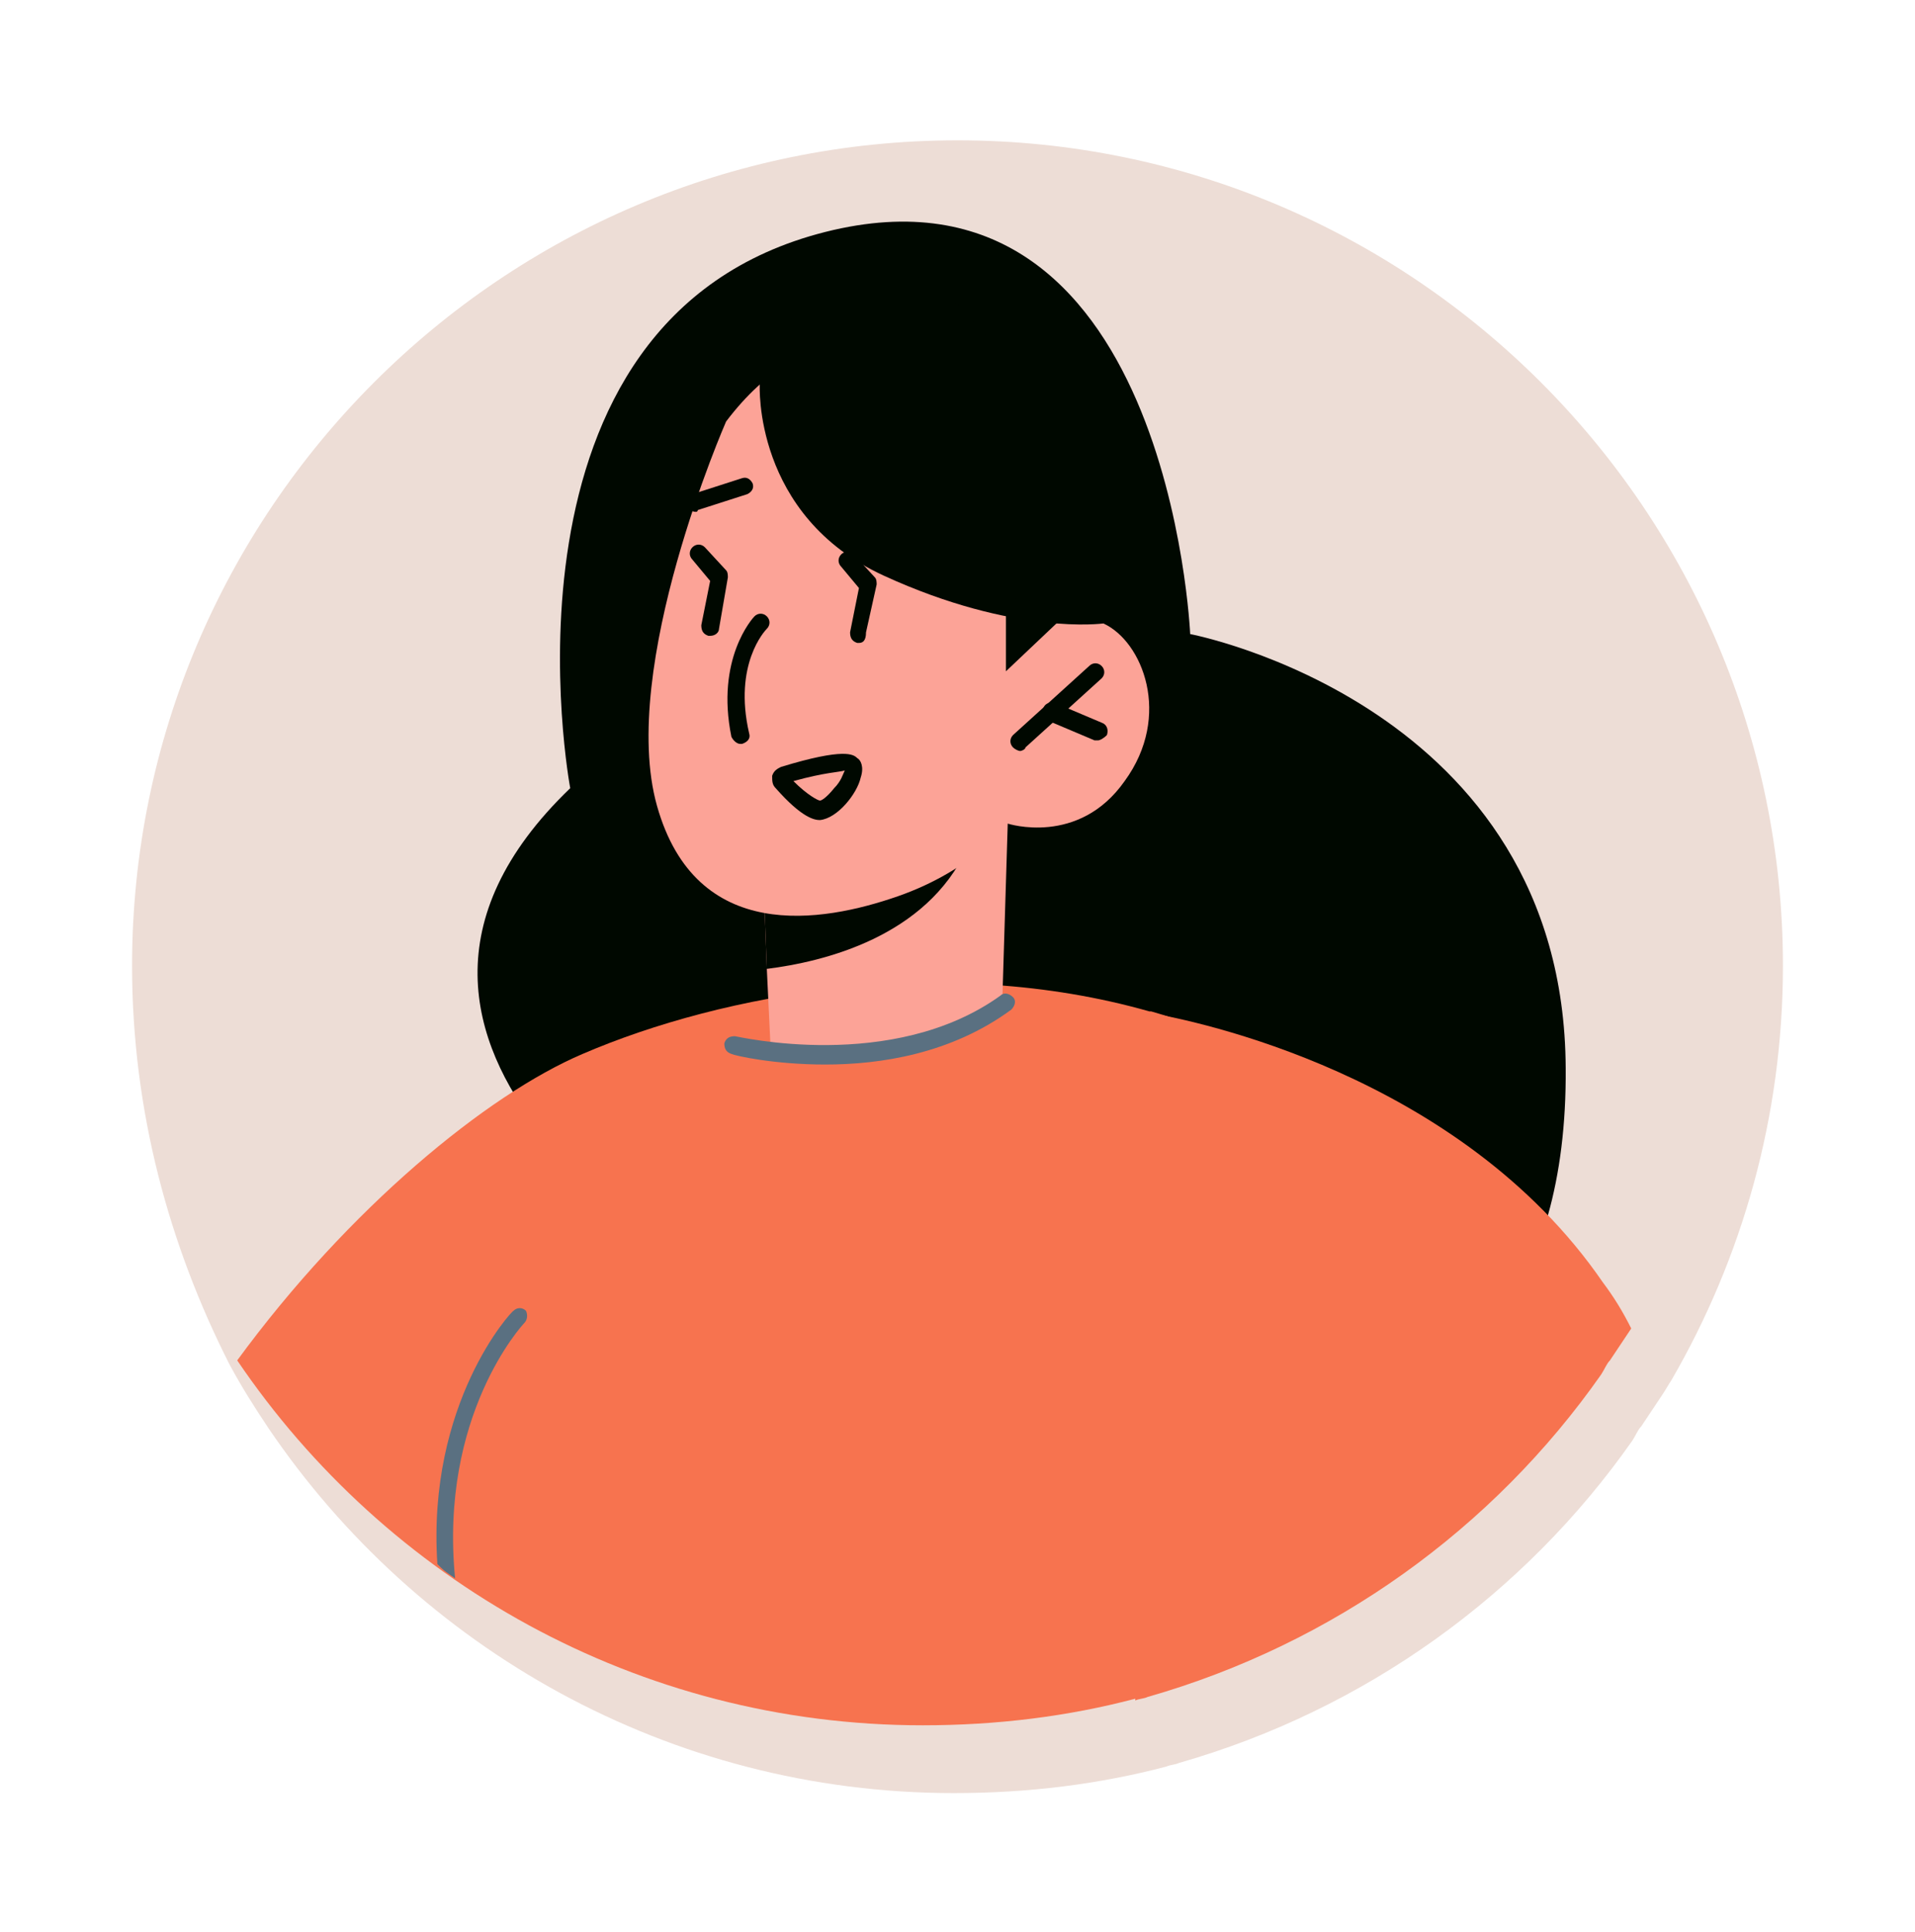
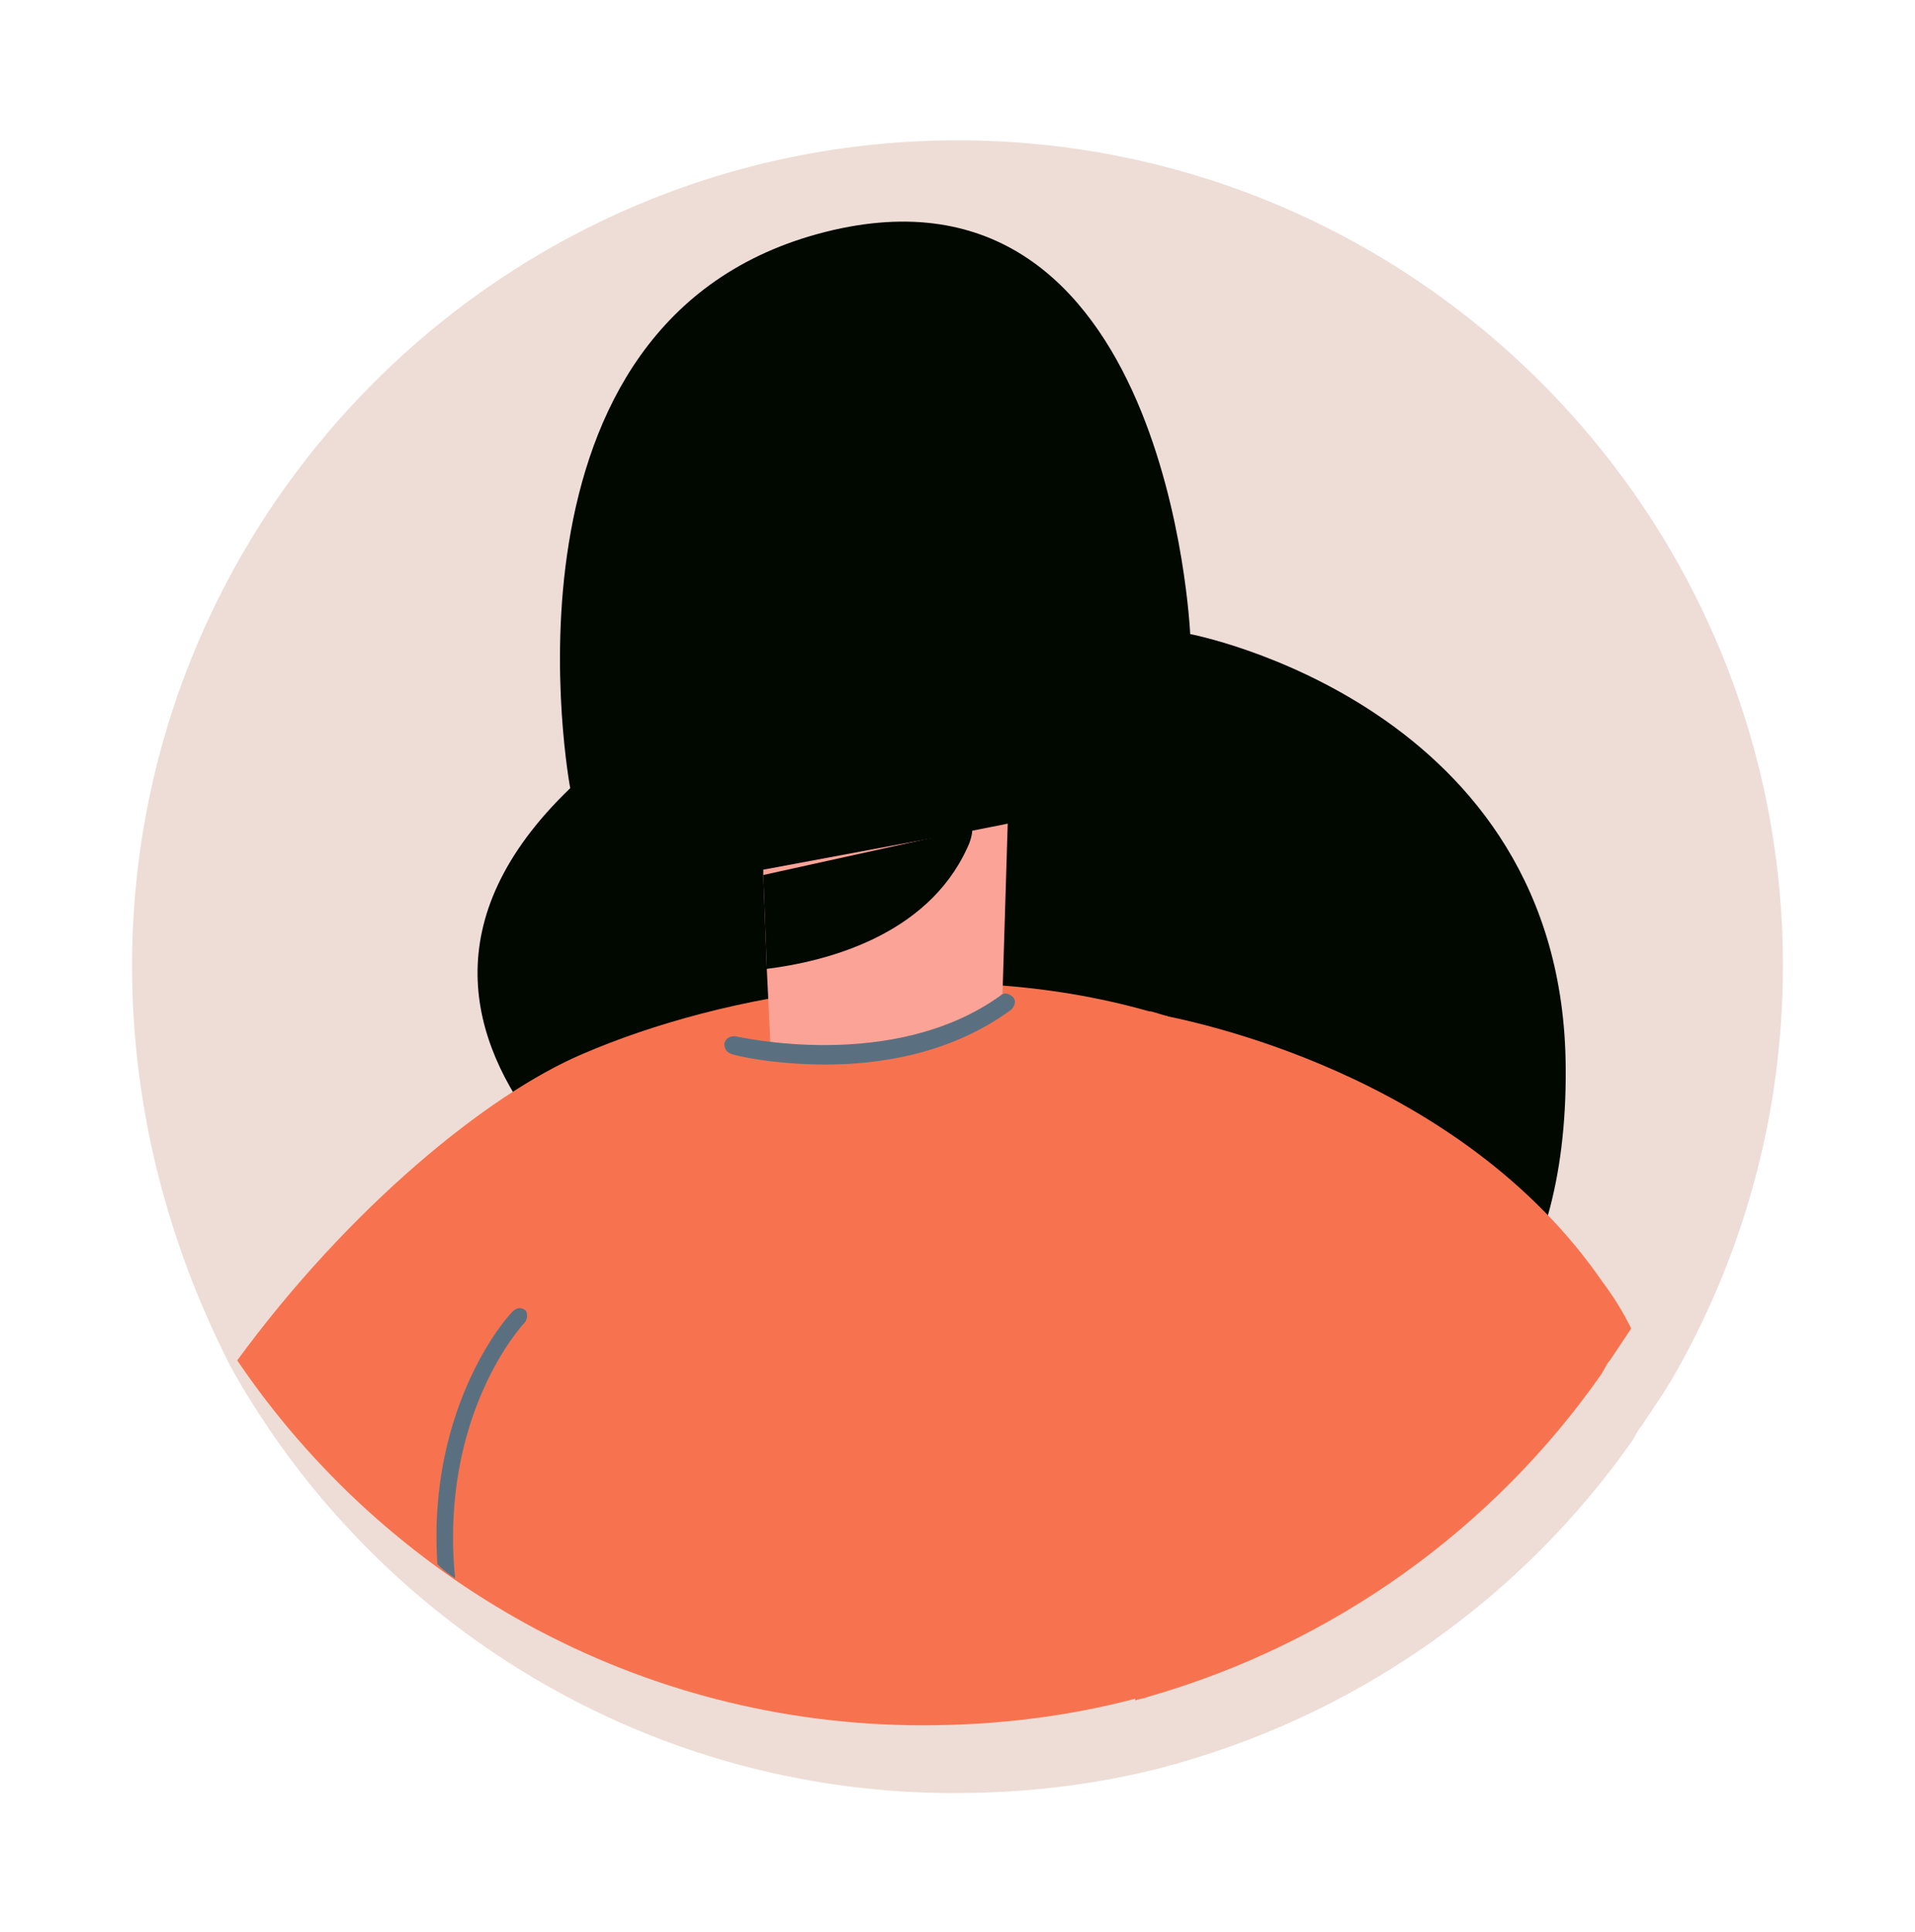
<svg xmlns="http://www.w3.org/2000/svg" width="116" height="117" viewBox="0 0 116 117" fill="none">
  <g filter="url(#filter0_d_2751_28953)">
    <path d="M106 54.5C106 63.62 103.532 72.204 99.24 79.607C99.026 79.929 98.918 80.144 98.704 80.466C98.275 81.109 97.846 81.753 97.416 82.397C97.202 82.612 97.094 82.933 96.88 83.255C90.335 92.59 80.678 99.564 69.412 102.783C69.197 102.891 68.876 102.891 68.661 102.998C64.584 104.071 60.292 104.607 55.785 104.607C38.511 104.607 23.275 95.809 14.262 82.504C13.403 81.217 12.652 80.037 11.901 78.642C8.253 71.453 6 63.298 6 54.5C6 26.925 28.425 4.5 56 4.5C83.575 4.5 106 26.925 106 54.5Z" fill="#EDDDD6" />
  </g>
  <path d="M34.541 47.74C34.541 47.74 29.176 19.307 49.992 14.049C70.807 8.792 72.095 38.406 72.095 38.406C72.095 38.406 94.734 42.697 94.841 64.693C95.056 92.268 68.447 87.654 68.447 87.654L43.232 77.354C43.232 77.354 18.017 63.62 34.541 47.74Z" fill="#000800" />
  <path d="M96.987 83.149C90.442 92.484 80.785 99.458 69.519 102.677C69.305 102.784 68.983 102.784 68.768 102.891C64.691 103.964 60.399 104.501 55.893 104.501C38.618 104.501 23.382 95.703 14.369 82.398C21.129 73.171 29.498 66.303 35.292 63.836C43.768 60.188 57.18 57.72 69.627 61.261H69.734C73.489 62.334 77.137 63.943 80.464 66.196C87.867 71.239 93.232 76.926 96.987 83.149Z" fill="#F7734F" />
  <path d="M46.236 52.676V52.998L46.45 58.685L46.665 63.191C46.665 63.191 46.236 64.264 51.493 63.943C58.468 63.513 60.721 60.402 60.721 60.402L61.043 49.887L58.897 50.316L46.236 52.676Z" fill="#FCA397" />
  <path d="M46.236 52.999L46.45 58.685C49.884 58.256 56.107 56.754 58.575 51.389C58.789 50.96 58.897 50.531 58.897 50.209L46.236 52.999Z" fill="#000800" />
-   <path d="M43.983 25.53C43.983 25.53 37.438 40.444 39.798 48.814C42.159 57.183 49.777 55.895 54.39 54.286C59.004 52.676 61.043 49.886 61.043 49.886C61.043 49.886 65.335 51.281 68.124 47.311C71.021 43.342 69.197 38.835 66.837 37.762C64.369 36.689 61.472 38.513 61.472 38.513L63.725 34.221C63.725 34.114 54.176 12.118 43.983 25.53Z" fill="#FCA397" />
  <path d="M46.022 23.277C46.022 23.277 45.593 31.217 53.532 34.865C61.472 38.513 66.837 37.762 66.837 37.762L66.301 27.462L56.322 16.625L47.416 19.522L46.022 23.277Z" fill="#000800" />
  <path d="M60.935 36.152V40.659L65.013 36.796L60.935 36.152Z" fill="#000800" />
  <path d="M98.811 80.466C98.382 81.11 97.953 81.754 97.523 82.397C97.309 82.612 97.201 82.934 96.987 83.256C90.442 92.59 80.785 99.565 69.519 102.783C69.305 102.891 68.983 102.891 68.768 102.998L69.412 61.367C69.412 61.367 69.519 61.367 69.626 61.367H69.734C72.201 61.796 88.403 65.015 97.094 77.676C97.738 78.535 98.275 79.393 98.811 80.466Z" fill="#F7734F" />
  <path d="M49.991 64.479C46.88 64.479 44.519 63.943 44.305 63.836C43.983 63.728 43.876 63.514 43.876 63.192C43.983 62.87 44.197 62.763 44.519 62.763C44.627 62.763 54.069 65.016 60.614 60.295C60.828 60.08 61.15 60.187 61.365 60.402C61.579 60.617 61.472 60.938 61.258 61.153C57.609 63.836 53.318 64.479 49.991 64.479Z" fill="#5A7081" />
  <path d="M42.159 31.003C41.944 31.003 41.73 30.895 41.622 30.573C41.515 30.252 41.73 30.037 41.944 29.93L44.949 28.964C45.27 28.857 45.485 29.071 45.592 29.286C45.7 29.608 45.485 29.823 45.27 29.93L42.266 30.895C42.266 31.003 42.159 31.003 42.159 31.003Z" fill="#000800" />
-   <path d="M61.794 45.487C61.687 45.487 61.472 45.38 61.365 45.272C61.151 45.058 61.151 44.736 61.365 44.521L65.979 40.337C66.193 40.122 66.515 40.122 66.73 40.337C66.944 40.551 66.944 40.873 66.73 41.088L62.116 45.272C62.116 45.38 61.901 45.487 61.794 45.487Z" fill="#000800" />
+   <path d="M61.794 45.487C61.687 45.487 61.472 45.38 61.365 45.272C61.151 45.058 61.151 44.736 61.365 44.521L65.979 40.337C66.193 40.122 66.515 40.122 66.73 40.337C66.944 40.551 66.944 40.873 66.73 41.088L62.116 45.272Z" fill="#000800" />
  <path d="M66.515 44.844C66.408 44.844 66.408 44.844 66.3 44.844L63.511 43.664C63.189 43.557 63.081 43.235 63.189 42.913C63.296 42.591 63.618 42.484 63.94 42.591L66.729 43.771C67.051 43.879 67.159 44.2 67.051 44.522C66.837 44.737 66.622 44.844 66.515 44.844Z" fill="#000800" />
-   <path d="M43.017 38.512H42.91C42.588 38.405 42.481 38.19 42.481 37.868L43.017 35.186L41.944 33.898C41.73 33.684 41.73 33.362 41.944 33.147C42.159 32.933 42.481 32.933 42.695 33.147L43.983 34.542C44.09 34.649 44.09 34.864 44.09 34.971L43.554 38.083C43.554 38.297 43.339 38.512 43.017 38.512Z" fill="#000800" />
-   <path d="M52.03 38.942H51.922C51.601 38.834 51.493 38.62 51.493 38.298L52.03 35.616L50.957 34.328C50.742 34.113 50.742 33.792 50.957 33.577C51.171 33.362 51.493 33.362 51.708 33.577L52.995 34.972C53.103 35.079 53.103 35.294 53.103 35.401L52.459 38.298C52.459 38.834 52.244 38.942 52.03 38.942Z" fill="#000800" />
-   <path d="M44.841 45.058C44.627 45.058 44.412 44.844 44.305 44.629C43.339 39.908 45.593 37.44 45.7 37.333C45.914 37.118 46.236 37.118 46.451 37.333C46.666 37.547 46.666 37.869 46.451 38.084C46.344 38.191 44.412 40.23 45.378 44.414C45.485 44.736 45.271 44.951 44.949 45.058H44.841Z" fill="#000800" />
-   <path d="M49.669 49.671C49.348 49.671 48.596 49.564 46.987 47.74C46.773 47.525 46.773 47.311 46.773 46.989C46.88 46.667 47.094 46.559 47.309 46.452C51.172 45.272 51.708 45.701 51.923 45.916C52.137 46.023 52.352 46.452 52.137 47.096C51.923 48.062 50.742 49.564 49.669 49.671ZM48.06 47.311C48.918 48.169 49.562 48.491 49.669 48.491C49.777 48.491 50.099 48.276 50.528 47.74C50.957 47.311 51.064 46.881 51.172 46.667C50.85 46.774 49.991 46.774 48.06 47.311Z" fill="#000800" />
  <path d="M31.751 80.144C31.644 80.252 26.601 85.724 27.567 95.595C27.245 95.38 26.923 95.166 26.708 94.951C26.601 94.844 26.601 94.844 26.494 94.737C25.85 84.973 31 79.393 31.107 79.393C31.322 79.179 31.644 79.179 31.858 79.393C31.966 79.608 31.966 79.93 31.751 80.144Z" fill="#5A7081" />
  <defs>
    <filter id="filter0_d_2751_28953" x="0" y="0.5" width="116" height="116.107" filterUnits="userSpaceOnUse" color-interpolation-filters="sRGB">
      <feFlood flood-opacity="0" result="BackgroundImageFix" />
      <feColorMatrix in="SourceAlpha" type="matrix" values="0 0 0 0 0 0 0 0 0 0 0 0 0 0 0 0 0 0 127 0" result="hardAlpha" />
      <feOffset dx="2" dy="4" />
      <feGaussianBlur stdDeviation="4" />
      <feComposite in2="hardAlpha" operator="out" />
      <feColorMatrix type="matrix" values="0 0 0 0 0 0 0 0 0 0 0 0 0 0 0 0 0 0 0.25 0" />
      <feBlend mode="normal" in2="BackgroundImageFix" result="effect1_dropShadow_2751_28953" />
      <feBlend mode="normal" in="SourceGraphic" in2="effect1_dropShadow_2751_28953" result="shape" />
    </filter>
  </defs>
</svg>